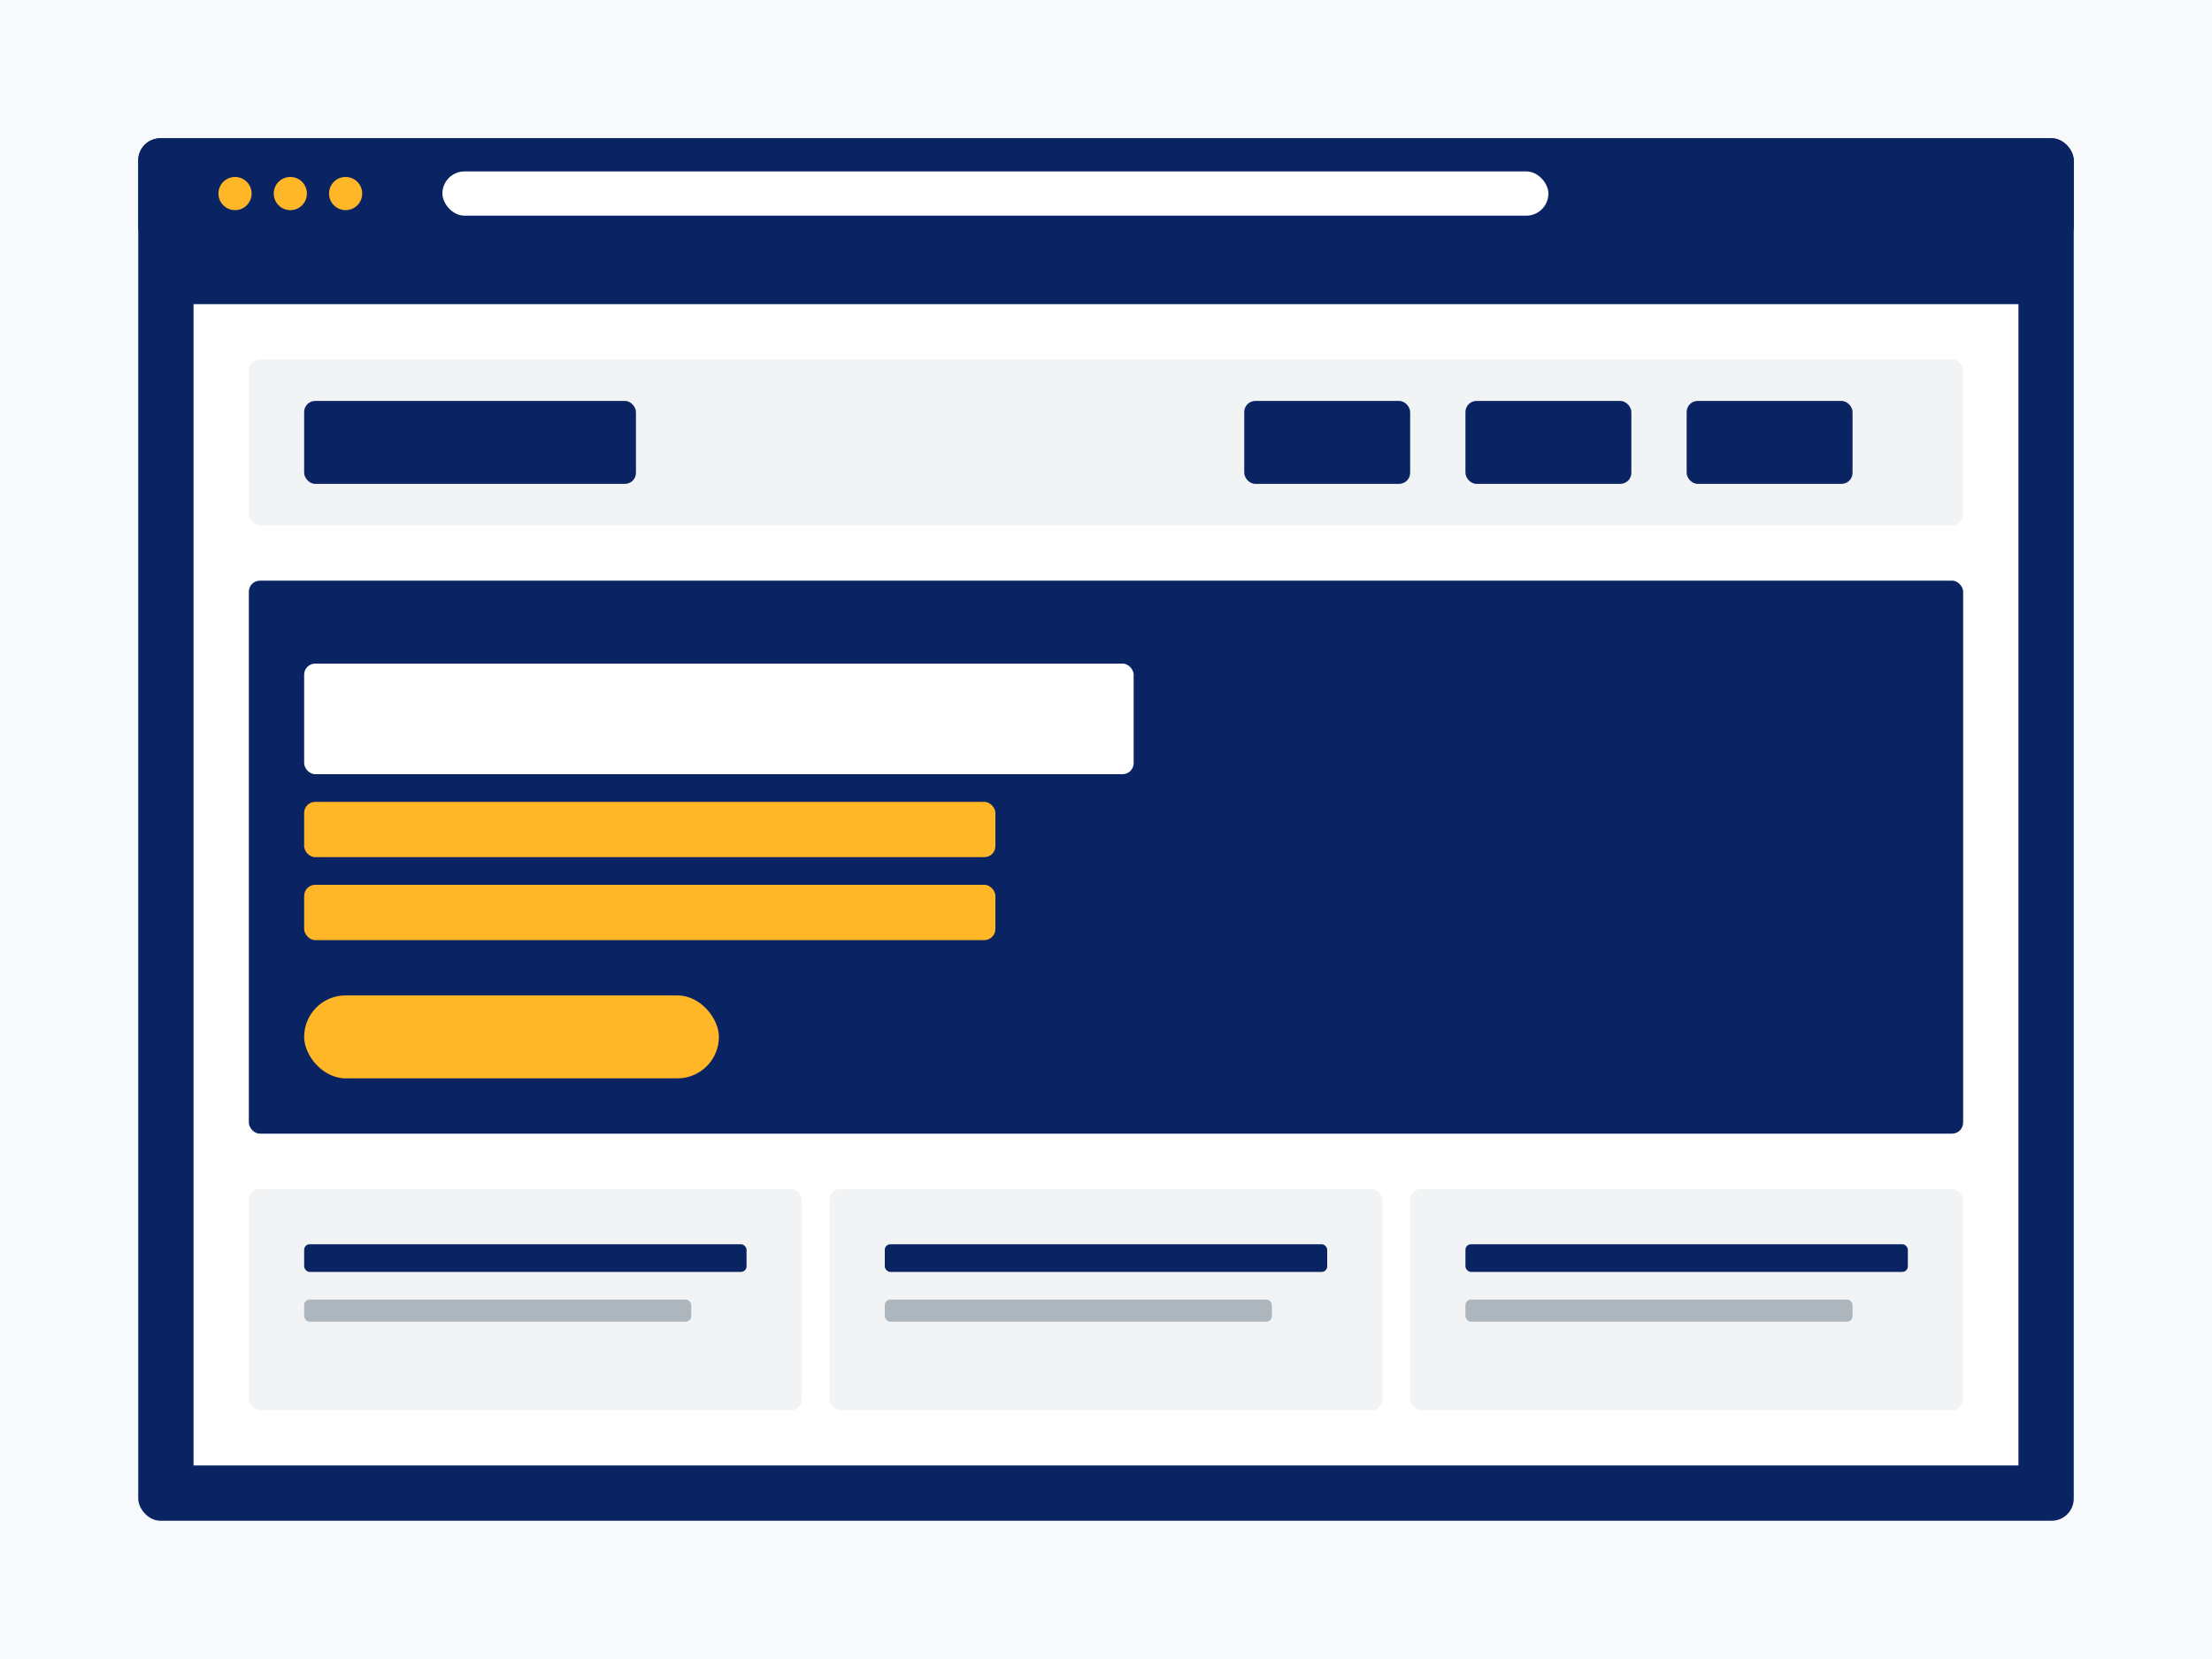
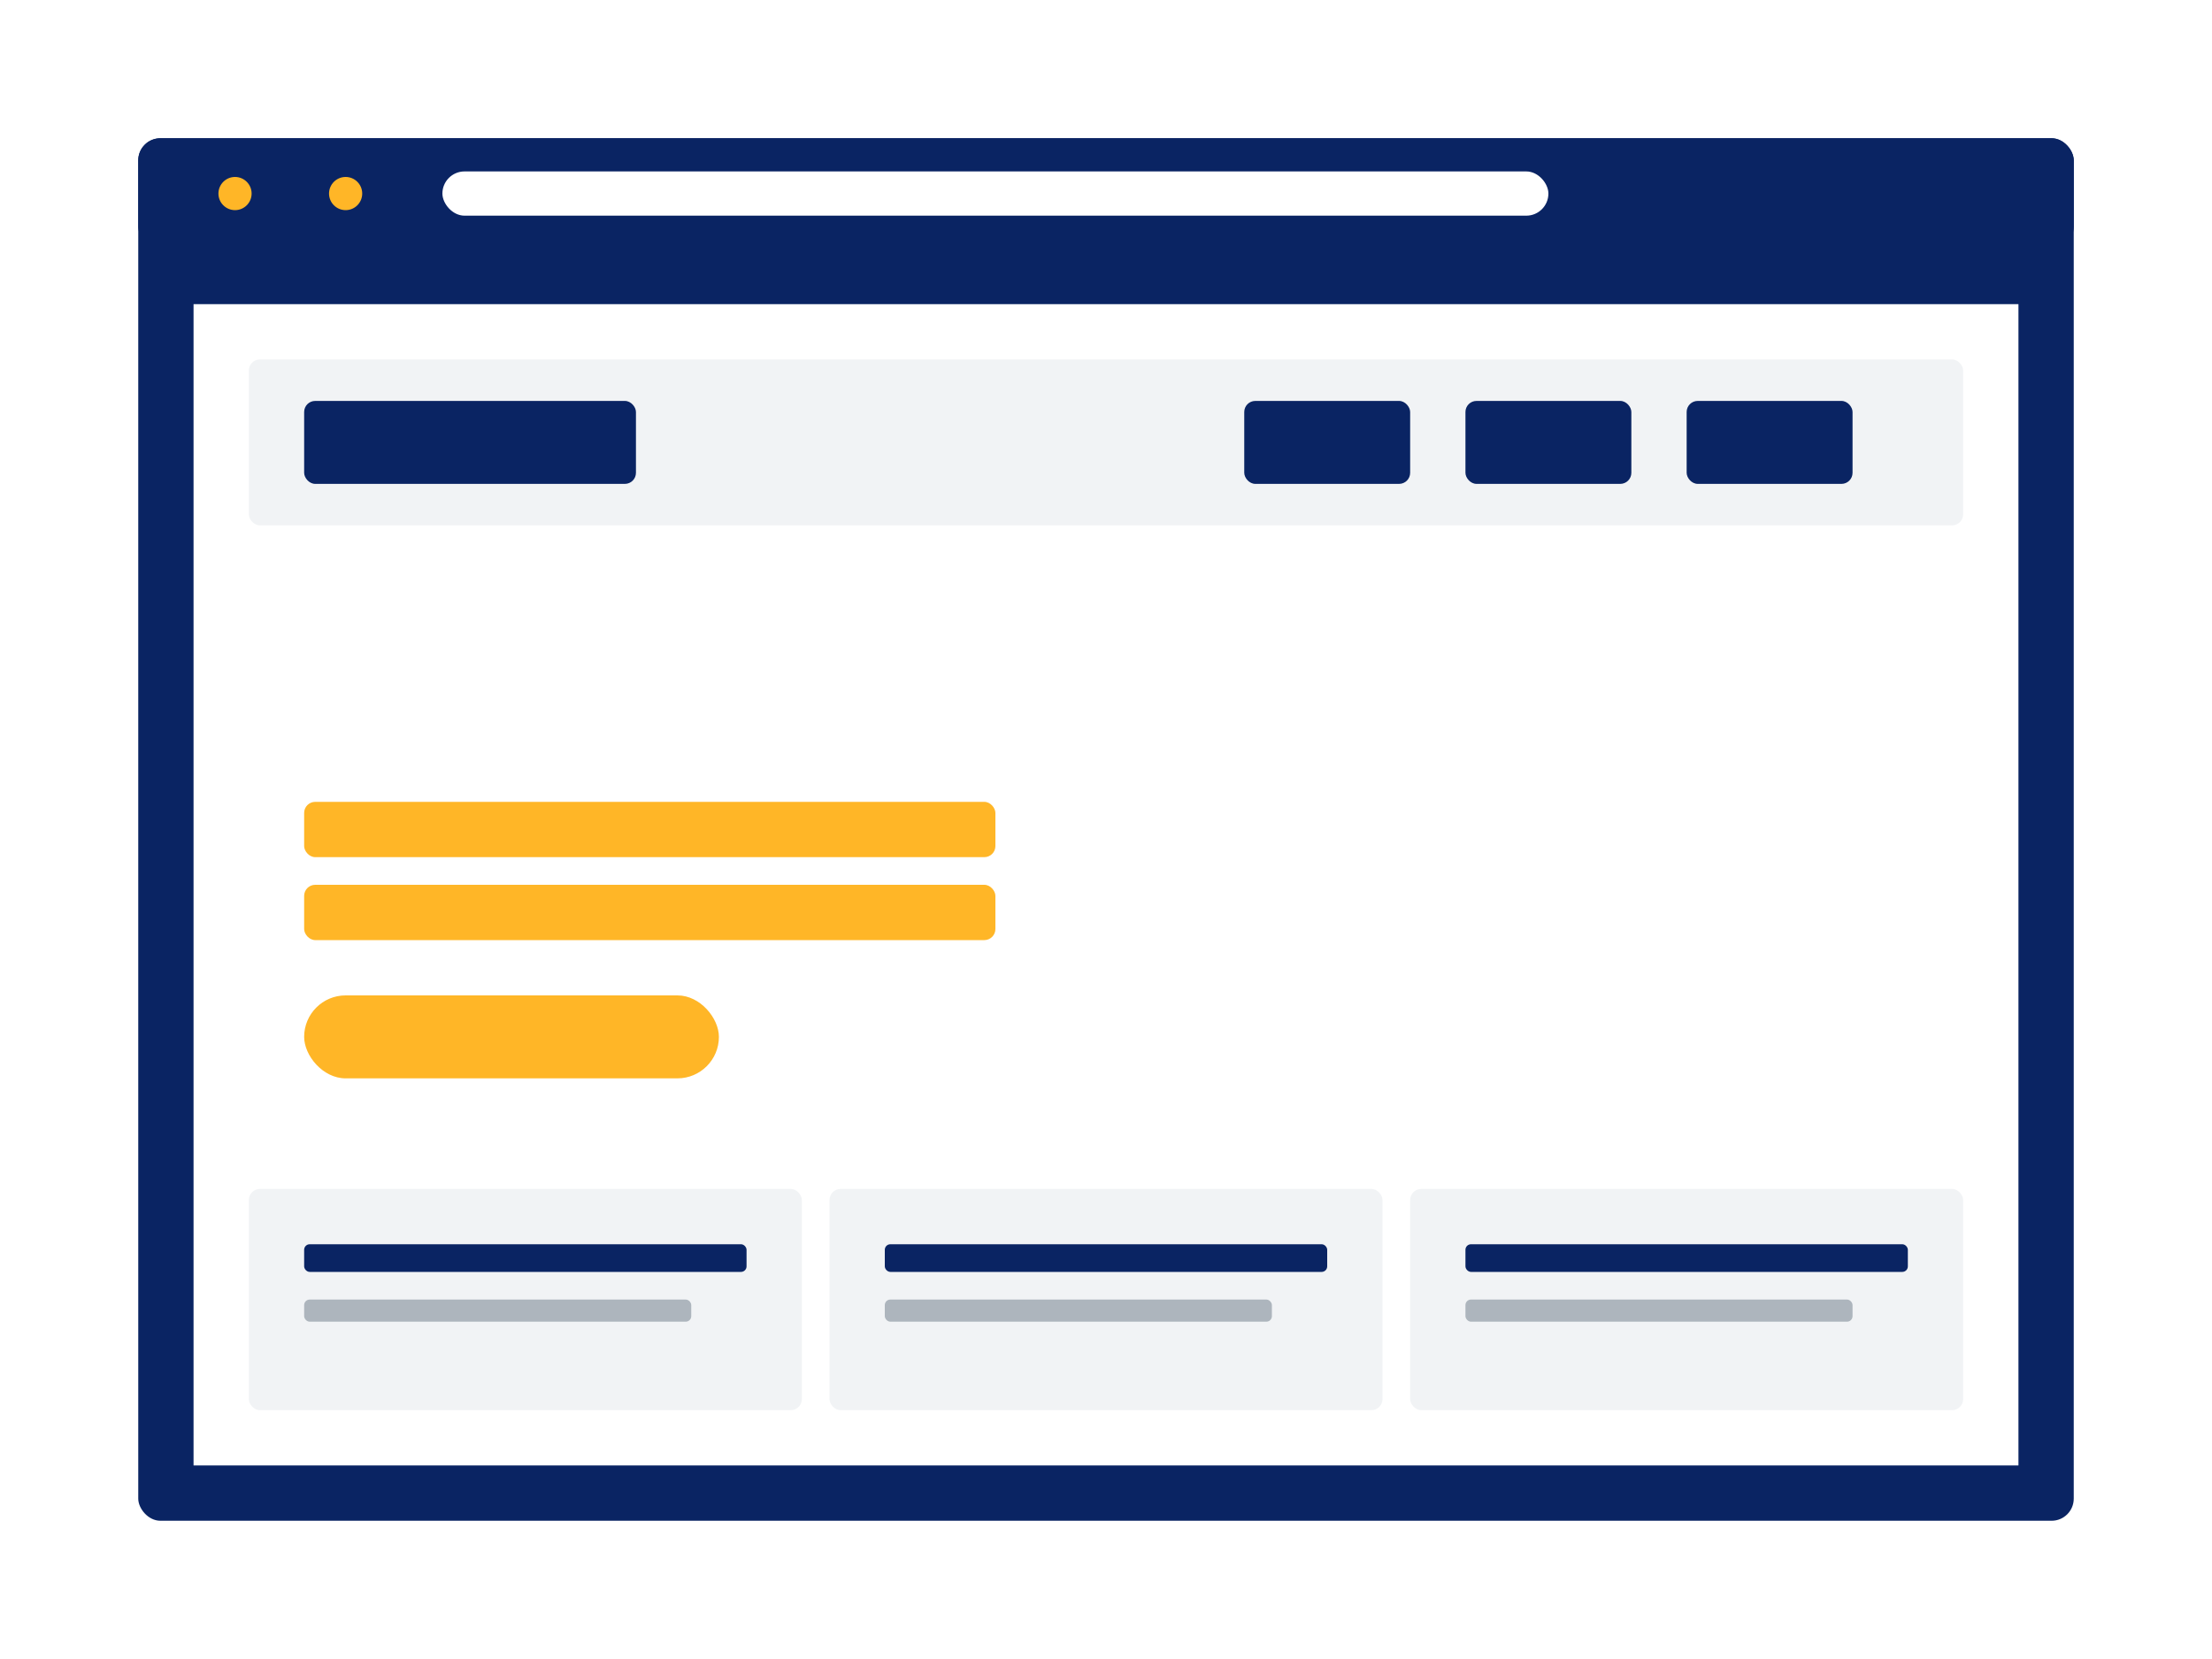
<svg xmlns="http://www.w3.org/2000/svg" width="800" height="600" viewBox="0 0 800 600" fill="none">
-   <rect width="800" height="600" fill="#F8F9FA" />
  <rect x="50" y="50" width="700" height="500" rx="8" fill="#0A2463" />
  <rect x="50" y="50" width="700" height="40" rx="8" fill="#0A2463" />
  <rect x="70" y="110" width="660" height="420" fill="#FFFFFF" />
  <circle cx="85" cy="70" r="6" fill="#FFB627" />
-   <circle cx="105" cy="70" r="6" fill="#FFB627" />
  <circle cx="125" cy="70" r="6" fill="#FFB627" />
  <rect x="160" y="62" width="400" height="16" rx="8" fill="#FFFFFF" />
  <rect x="90" y="130" width="620" height="60" rx="4" fill="#F1F3F5" />
  <rect x="110" y="145" width="120" height="30" rx="4" fill="#0A2463" />
  <rect x="450" y="145" width="60" height="30" rx="4" fill="#0A2463" />
  <rect x="530" y="145" width="60" height="30" rx="4" fill="#0A2463" />
  <rect x="610" y="145" width="60" height="30" rx="4" fill="#0A2463" />
-   <rect x="90" y="210" width="620" height="200" rx="4" fill="#0A2463" />
  <rect x="110" y="240" width="300" height="40" rx="4" fill="#FFFFFF" />
  <rect x="110" y="290" width="250" height="20" rx="4" fill="#FFB627" />
  <rect x="110" y="320" width="250" height="20" rx="4" fill="#FFB627" />
  <rect x="110" y="360" width="150" height="30" rx="15" fill="#FFB627" />
  <rect x="90" y="430" width="200" height="80" rx="4" fill="#F1F3F5" />
  <rect x="300" y="430" width="200" height="80" rx="4" fill="#F1F3F5" />
  <rect x="510" y="430" width="200" height="80" rx="4" fill="#F1F3F5" />
  <rect x="110" y="450" width="160" height="10" rx="2" fill="#0A2463" />
  <rect x="110" y="470" width="140" height="8" rx="2" fill="#ADB5BD" />
  <rect x="320" y="450" width="160" height="10" rx="2" fill="#0A2463" />
  <rect x="320" y="470" width="140" height="8" rx="2" fill="#ADB5BD" />
  <rect x="530" y="450" width="160" height="10" rx="2" fill="#0A2463" />
  <rect x="530" y="470" width="140" height="8" rx="2" fill="#ADB5BD" />
</svg>